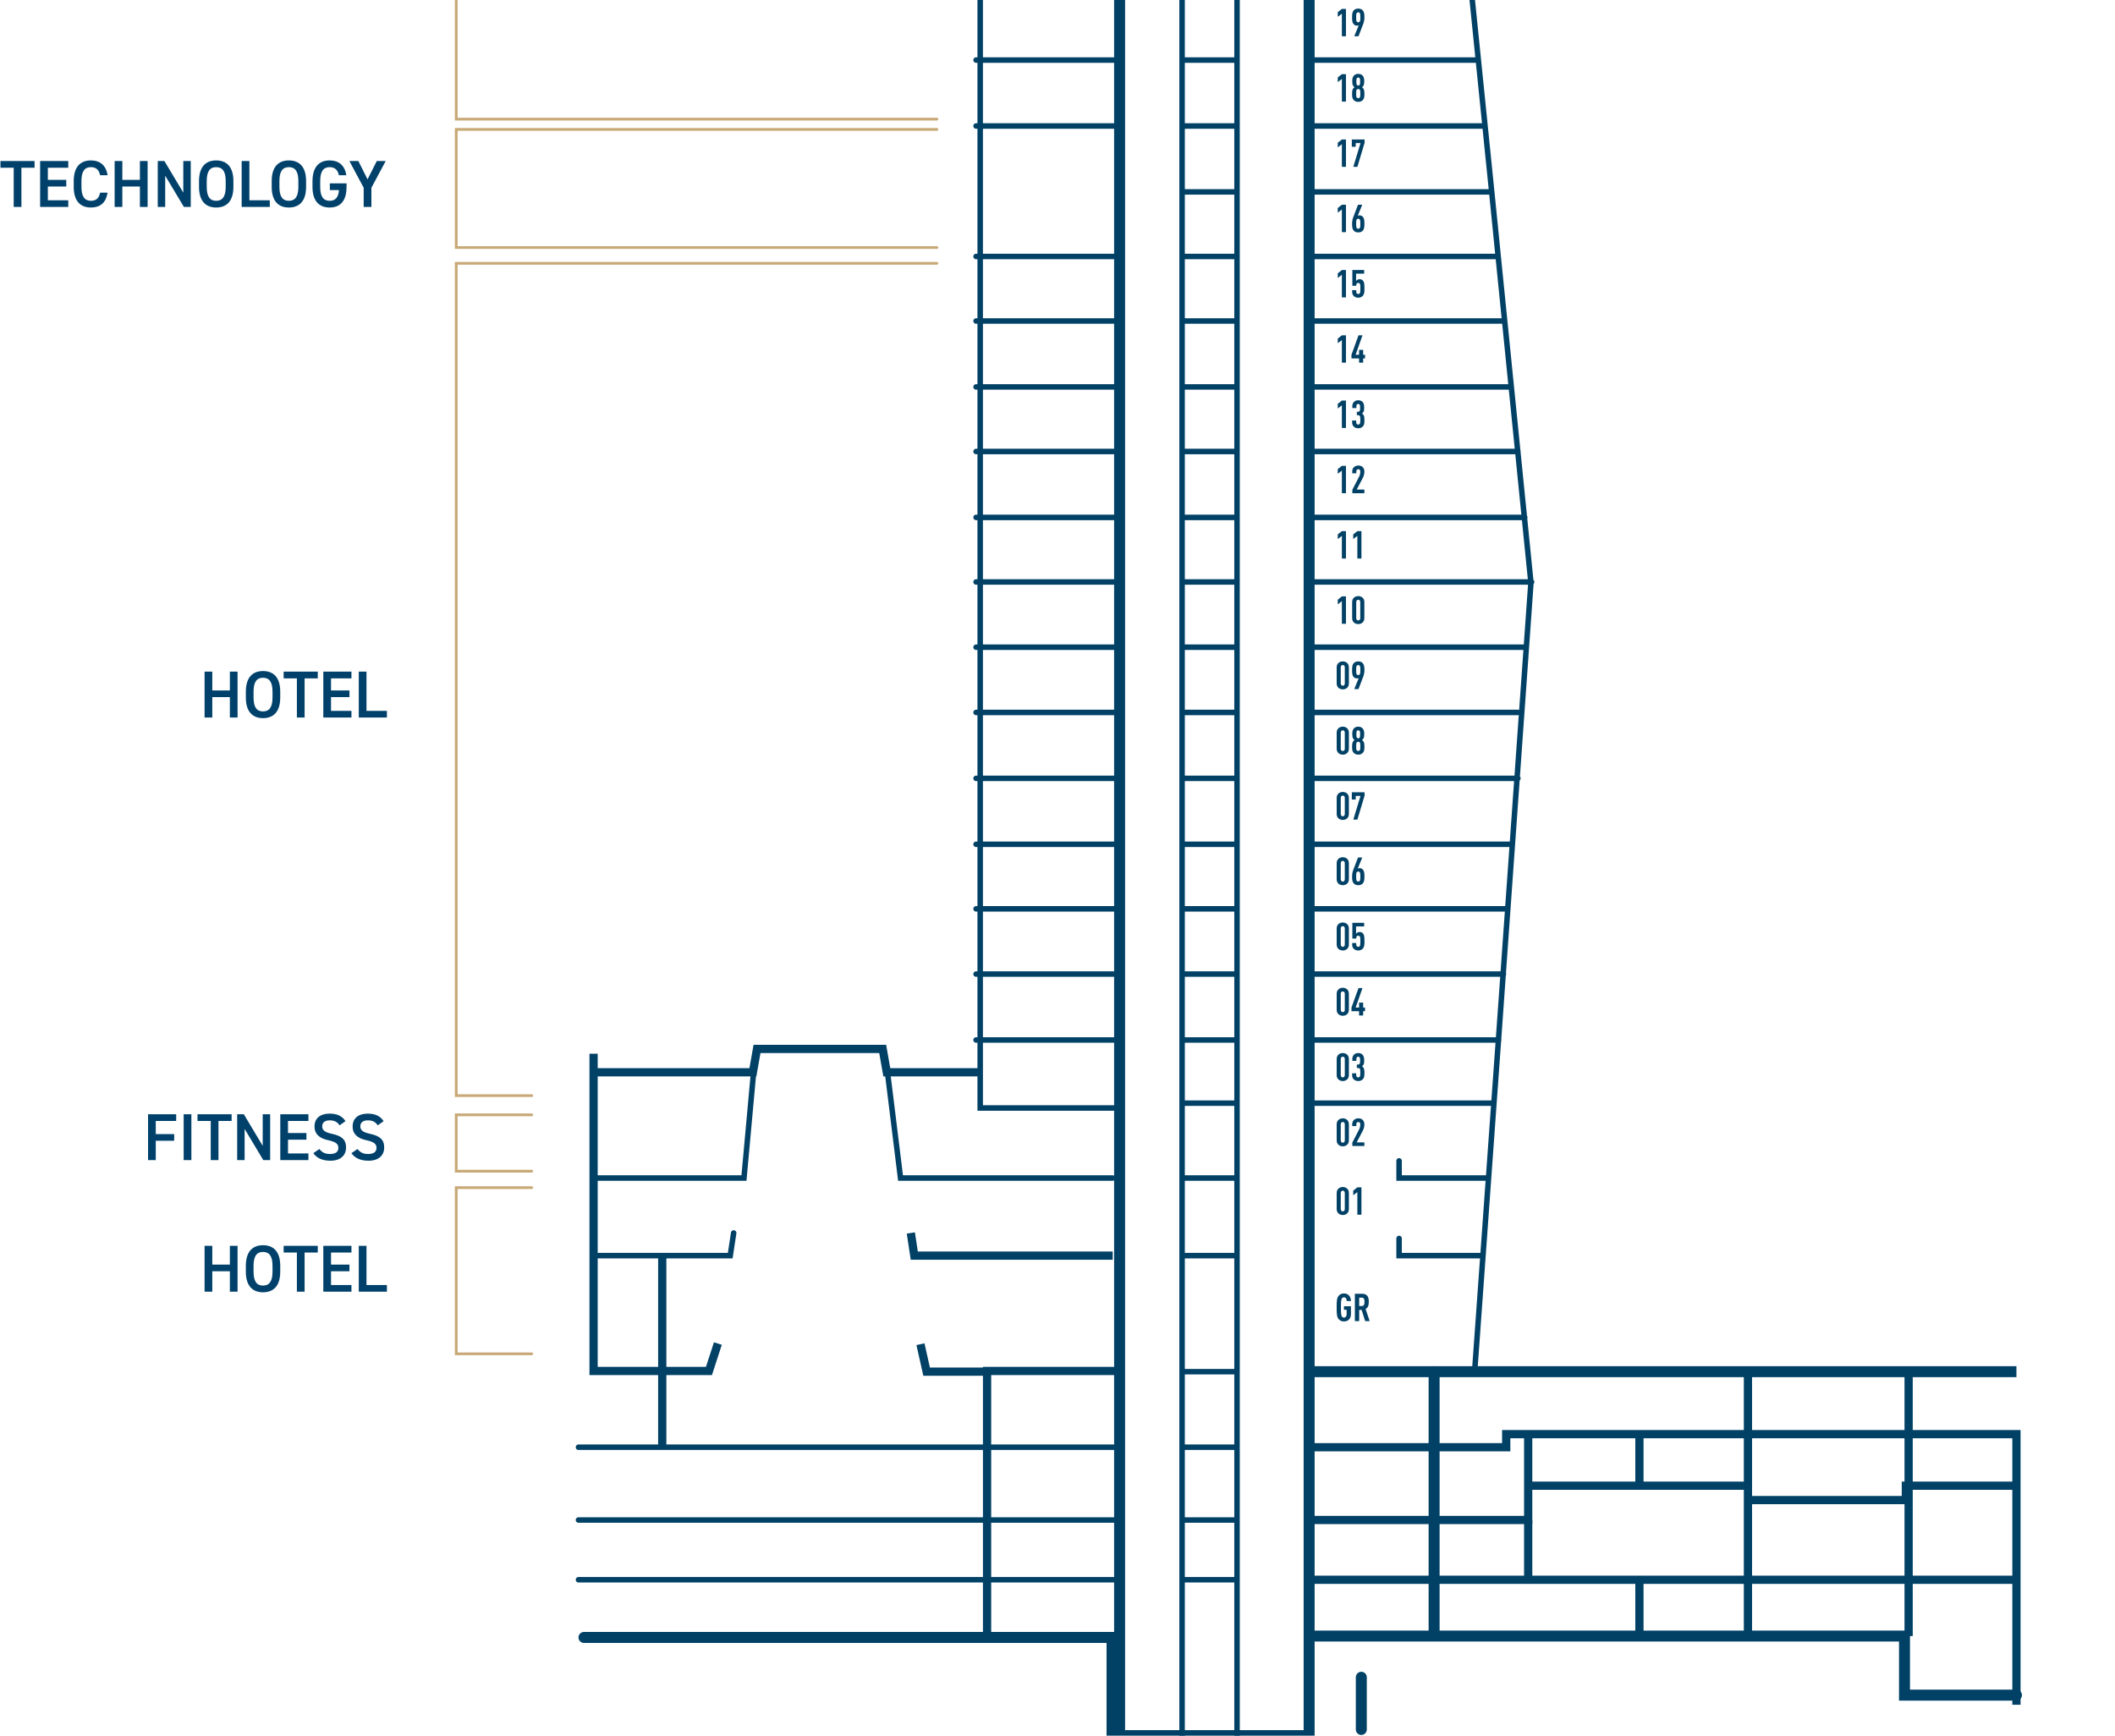
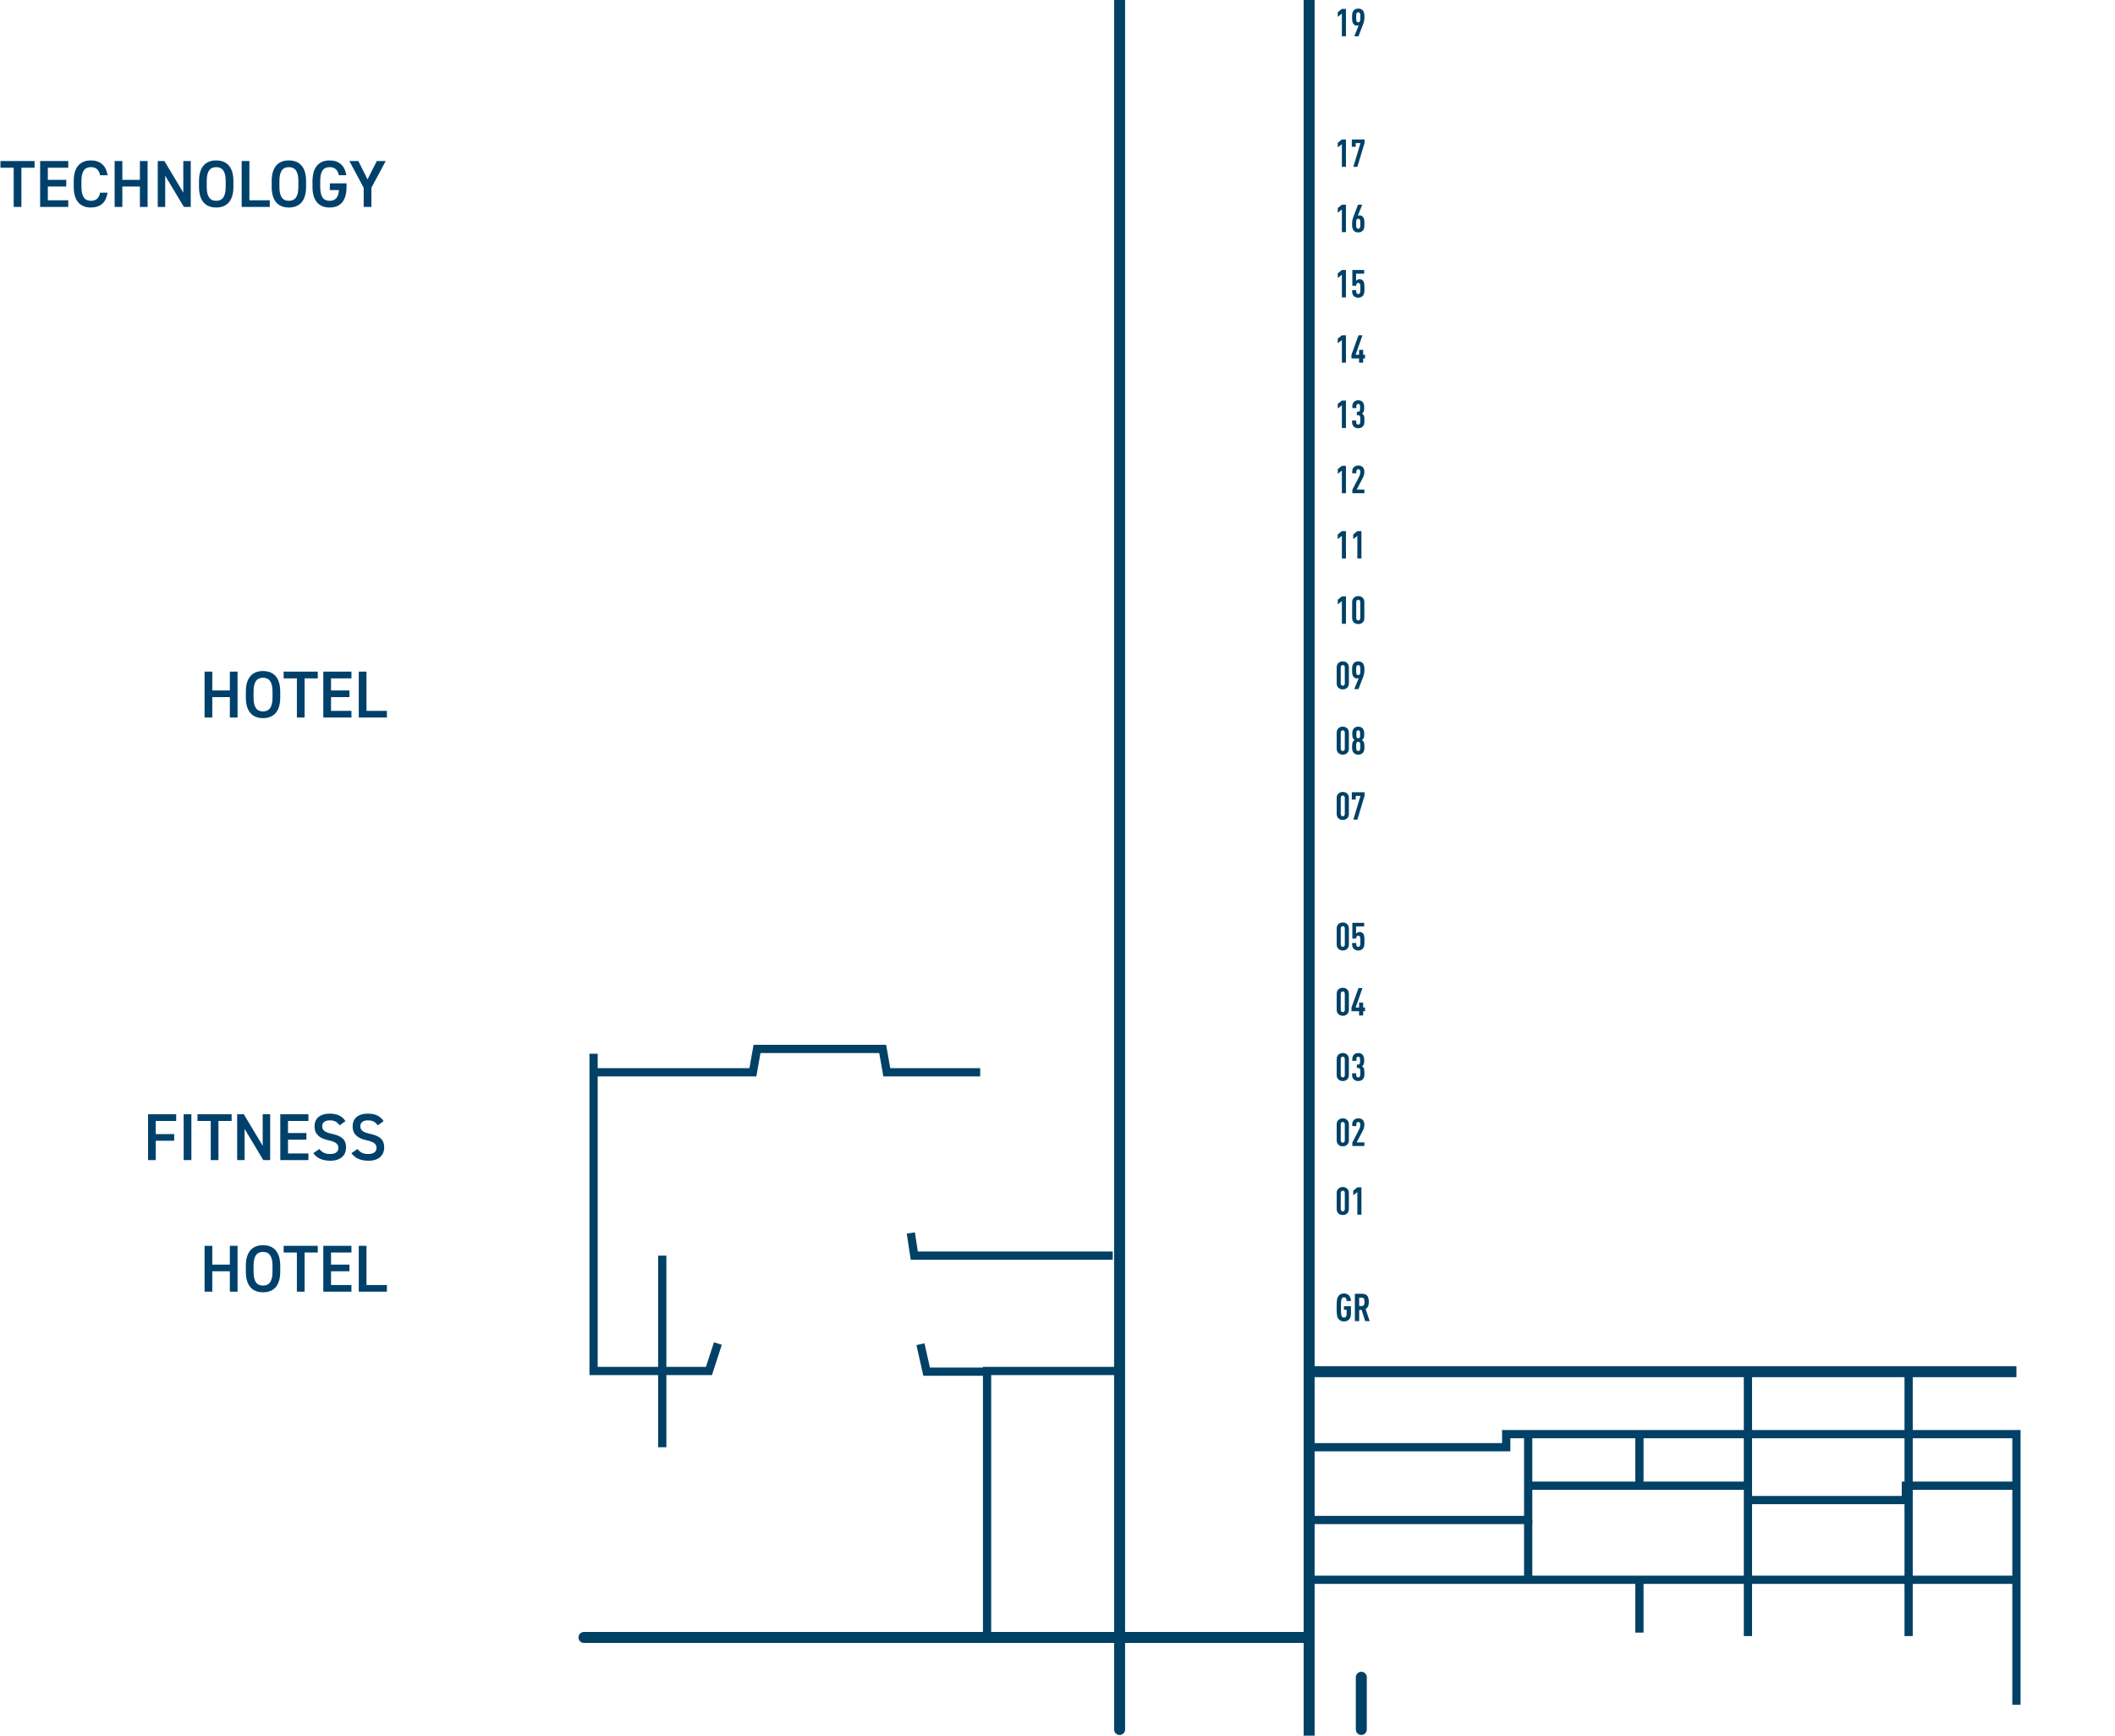
<svg xmlns="http://www.w3.org/2000/svg" width="636" height="522" viewBox="0 0 636 522" fill="none">
  <g clip-path="url(#clip0_1336_7847)">
    <path d="M393.668 412.475H606.362" stroke="#014166" stroke-width="3.304" stroke-miterlimit="10" />
-     <path d="M336.674 520.06V382.325V102.107V-795.131H393.667V-654.712V-348.061V82.076V476.902V521.919H334.402V492.389H175.605" stroke="#014166" stroke-width="3.304" stroke-miterlimit="10" stroke-linecap="round" />
-     <path d="M411.014 -749.288V-795.13H392.429M318.502 -773.035H437.032M318.502 -749.288V-795.13H337.087V-812.27L294.755 -825.279V-483.111V-37.693V208.248V333.179H337.087M445.499 377.577H420.719V372.414M447.564 354.242H420.719V349.08M371.985 521.919V447.58V13.312V-255.549V-537.42V-795.13M355.465 521.919V447.58V13.312V-255.549V-537.42V-795.13M395.32 331.734H448.596M293.516 292.912H336.261M293.516 155.59H336.261M293.516 -631.17H336.261M293.516 -729.257H336.261M293.516 -748.255H336.261M293.516 -709.64H336.261M293.516 -690.229H336.261M293.516 -670.405H336.261M293.516 -650.788H336.261M293.516 -611.346H336.261M293.516 -591.936H336.261M293.516 -572.318H336.261M293.516 -552.494H336.261M293.516 -532.877H336.261M293.516 -513.26H336.261M293.516 -493.849H336.261M293.516 -473.818H336.261M293.516 -434.583H336.261M293.516 -415.379H336.261M293.516 -395.349H336.261M293.516 -375.731H336.261M293.516 -355.701H336.261M293.516 -336.29H336.261M293.516 -316.879H336.261M293.516 -297.055H336.261M293.516 -277.438H336.261M293.516 -257.614H336.261M293.516 -237.997H336.261M293.516 -218.379H336.261M293.516 -198.762H336.261M293.516 -178.525H336.261M293.516 -158.907H336.261M293.516 -139.29H336.261M293.516 -119.673H336.261M293.516 -100.468H336.261M293.516 -79.818H336.261M293.516 -60.407H336.261M293.516 -40.584H336.261M293.516 -21.173H336.261M293.516 -1.555H336.261M293.516 18.062H336.261M293.516 37.886H336.261M293.516 77.121H336.261M293.516 96.532H336.261M293.516 116.356H336.261M293.516 135.766H336.261M293.516 175.001H336.261M293.516 194.619H336.261M293.516 214.236H336.261M293.516 234.06H336.261M293.516 253.884H336.261M293.516 273.295H336.261M293.516 312.736H336.261M395.32 312.736H450.661M395.32 292.912H452.107M395.32 273.295H453.346M395.32 253.884H454.378M395.32 234.06H456.443M395.32 214.236H456.443M395.32 194.619H458.508M395.32 175.001H460.573M395.32 155.59H458.508M395.32 135.766H456.443M395.32 116.356H454.378M395.32 96.532H452.313M429.185 77.121H450.248H395.32M395.32 57.71H448.183M395.32 37.886H446.118M395.32 18.062H444.053M395.32 -1.555H441.988M395.32 -21.173H439.923M395.32 -40.584H437.858M395.32 -60.407H437.858M395.32 -79.818H433.728M395.32 -100.468H433.728M395.32 -119.673H433.728M395.32 -139.29H433.728M395.32 -158.907H433.728M395.32 -178.525H431.663M395.32 -198.762H431.663M395.32 -218.379H431.663M395.32 -237.997H431.663M395.32 -257.614H429.598M395.32 -277.438H429.598M395.32 -297.055H429.598M395.32 -316.879H429.598M395.32 -336.29H431.663M395.32 -355.701H433.728M395.32 -375.731H433.728M395.32 -395.349H435.793M395.32 -415.379H435.793M395.32 -434.583H437.858M395.32 -454.201H439.923M395.32 -473.818H439.923M395.32 -493.849H441.988M395.32 -513.26H444.053M395.32 -532.877H444.053M395.32 -552.494H444.053M395.32 -572.318H441.988M395.32 -591.936H441.988M395.32 -611.346H441.988M395.32 -631.17H441.988M395.32 -650.788H441.988M395.32 -670.405H439.923M395.32 -690.229H439.923M395.32 -709.64H437.858M355.465 -748.255H371.779M173.953 475.044H334.815M173.953 457.079H334.815M173.953 435.19H334.815M355.465 475.044H371.779M355.465 457.079H371.779M355.465 435.19H371.779M355.465 412.475H371.779M178.496 377.577H219.589L220.622 370.762M178.496 354.242H223.719L226.61 322.441M334.609 354.242H270.801L266.877 322.441M355.465 377.577H371.779M355.465 354.242H371.779M355.465 331.734H371.779M355.465 312.736H371.779M355.465 292.912H371.779M355.465 273.295H371.779M355.465 253.884H371.779M355.465 234.06H371.779M355.465 214.236H371.779M355.465 194.619H371.779M355.465 175.001H371.779M355.465 155.59H371.779M355.465 135.766H371.779M355.465 116.356H371.779M355.465 96.532H371.779M355.465 77.121H371.779M355.465 57.71H371.779M355.465 37.886H371.779M355.465 18.062H371.779M355.465 -1.555H371.779M355.465 -21.173H371.779M355.465 -40.584H371.779M355.465 -60.407H371.779M355.465 -79.818H371.779M355.465 -100.468H371.779M355.465 -119.673H371.779M355.465 -139.29H371.779M355.465 -158.907H371.779M355.465 -178.525H371.779M355.465 -198.762H371.779M355.465 -218.379H371.779M355.465 -237.997H371.779M355.465 -257.614H371.779M355.465 -277.438H371.779M355.465 -297.055H371.779M355.465 -316.879H371.779M355.465 -336.29H371.779M355.465 -355.701H371.779M355.465 -375.731H371.779M355.465 -395.349H371.779M355.465 -415.379H371.779M355.465 -434.583H371.779M355.465 -454.201H371.779M355.465 -473.818H371.779M355.465 -493.849H371.779M355.465 -513.26H371.779M355.465 -532.877H371.779M355.465 -552.494H371.779M355.465 -572.318H371.779M355.465 -591.936H371.779M355.465 -611.346H371.779M355.465 -631.17H371.779M355.465 -650.788H371.779M355.465 -670.405H371.779M355.465 -690.229H371.779M355.465 -709.64H371.779M355.465 -729.257H371.779M395.32 -729.257H415.763H437.858M395.32 -748.255H437.858M443.434 412.475L450.661 311.91L460.367 175.208L450.455 76.501L448.596 57.916L434.554 -80.438L434.141 -100.675L429.392 -298.294L444.879 -531.225L437.032 -779.024L411.22 -787.284" stroke="#014166" stroke-width="1.652" stroke-miterlimit="10" stroke-linecap="round" />
-     <path d="M431.251 412.475V491.977M606.362 509.736H572.702V491.977H536.152H394.907" stroke="#014166" stroke-width="3.304" stroke-miterlimit="10" stroke-linecap="round" />
+     <path d="M336.674 520.06V382.325V102.107V-795.131H393.667V-654.712V-348.061V82.076V476.902V521.919V492.389H175.605" stroke="#014166" stroke-width="3.304" stroke-miterlimit="10" stroke-linecap="round" />
    <path d="M492.993 490.944V475.869M492.993 446.134V431.266M573.94 413.3V491.976M526.652 451.09H573.114V446.753H606.361M525.62 413.3V491.976M460.366 446.753H525.826M428.978 457.078H459.54V431.266M273.898 370.762L274.93 377.576H276.995H334.608M294.754 322.441H266.877H266.67L265.431 315.42H249.324H243.749H227.642L226.403 322.441H178.289M393.46 475.044H431.043H515.088H606.361M393.46 457.078H431.043M393.46 435.189H431.043H452.932V431.266H573.321H606.361V511.594V512.626M199.145 435.189V377.576M178.495 316.865V412.268H213.187L215.871 404.008M296.819 412.474H278.647L276.789 404.214M296.819 492.389V412.268H336.673" stroke="#014166" stroke-width="2.478" stroke-miterlimit="10" />
    <path d="M409.359 520.061V504.367" stroke="#014166" stroke-width="3.304" stroke-miterlimit="10" stroke-linecap="round" />
    <path d="M362.692 -797.194V-811.856M354.845 -797.194V-811.856M337.086 -812.269H376.321M376.94 -815.779V-797.401M337.086 -812.888V-815.779M459.54 457.08V475.045" stroke="#014166" stroke-width="2.478" stroke-miterlimit="10" />
    <path d="M404.139 388.95C404.775 388.95 405.261 389.158 405.608 389.505C406.012 389.922 406.221 390.523 406.244 391.229H404.948C404.937 390.778 404.844 390.118 404.139 390.118C403.827 390.118 403.642 390.246 403.526 390.431C403.271 390.824 403.237 391.657 403.237 393.16C403.237 394.664 403.271 395.496 403.526 395.889C403.642 396.075 403.827 396.202 404.139 396.202C404.706 396.202 404.948 395.716 404.948 395.149V393.866H404.139V392.801H406.244V395.08C406.244 396.583 405.376 397.37 404.139 397.37C403.376 397.37 402.878 397.069 402.543 396.664C401.999 396.017 401.941 395.115 401.941 393.16C401.941 391.205 401.999 390.303 402.543 389.656C402.878 389.251 403.376 388.95 404.139 388.95ZM407.424 389.043H409.506C411.01 389.043 411.611 389.771 411.611 391.471C411.611 392.489 411.403 393.218 410.651 393.623L411.877 397.277H410.524L409.448 393.9H408.72V397.277H407.424V389.043ZM409.518 390.211H408.72V392.732H409.518C410.212 392.732 410.316 392.154 410.316 391.471C410.316 390.789 410.212 390.211 409.518 390.211Z" fill="#014166" />
    <path d="M403.792 356.946C404.301 356.946 404.775 357.12 405.099 357.432C405.423 357.744 405.619 358.138 405.619 358.797V363.515C405.619 364.175 405.423 364.568 405.099 364.88C404.775 365.192 404.301 365.366 403.792 365.366C403.283 365.366 402.797 365.192 402.473 364.88C402.15 364.568 401.953 364.175 401.953 363.515V358.797C401.953 358.138 402.15 357.744 402.473 357.432C402.797 357.12 403.283 356.946 403.792 356.946ZM403.792 358.045C403.456 358.045 403.179 358.276 403.179 358.75V363.562C403.179 364.036 403.456 364.267 403.792 364.267C404.127 364.267 404.393 364.036 404.393 363.562V358.75C404.393 358.276 404.127 358.045 403.792 358.045ZM409.394 357.039V365.273H408.168V358.473L406.93 359.421V358.033L408.168 357.039H409.394Z" fill="#014166" />
    <path d="M403.792 336.29C404.301 336.29 404.775 336.464 405.099 336.776C405.423 337.088 405.619 337.481 405.619 338.141V342.859C405.619 343.518 405.423 343.912 405.099 344.224C404.775 344.536 404.301 344.71 403.792 344.71C403.283 344.71 402.797 344.536 402.473 344.224C402.15 343.912 401.953 343.518 401.953 342.859V338.141C401.953 337.481 402.15 337.088 402.473 336.776C402.797 336.464 403.283 336.29 403.792 336.29ZM403.792 337.389C403.456 337.389 403.179 337.62 403.179 338.094V342.905C403.179 343.38 403.456 343.611 403.792 343.611C404.127 343.611 404.393 343.38 404.393 342.905V338.094C404.393 337.62 404.127 337.389 403.792 337.389ZM408.468 336.29C408.966 336.29 409.405 336.417 409.741 336.73C410.064 337.03 410.284 337.493 410.284 338.152C410.284 338.753 410.099 339.447 409.833 339.956L407.971 343.518H410.284V344.617H406.664V343.576L408.723 339.575C408.908 339.228 409.058 338.707 409.058 338.106C409.058 337.632 408.804 337.389 408.468 337.389C408.133 337.389 407.855 337.62 407.855 338.094V338.626H406.629V338.141C406.629 337.481 406.814 337.088 407.138 336.776C407.462 336.464 407.971 336.29 408.468 336.29Z" fill="#014166" />
    <path d="M403.792 316.659C404.301 316.659 404.775 316.833 405.099 317.145C405.423 317.457 405.619 317.85 405.619 318.51V323.228C405.619 323.888 405.423 324.281 405.099 324.593C404.775 324.905 404.301 325.079 403.792 325.079C403.283 325.079 402.797 324.905 402.473 324.593C402.15 324.281 401.953 323.888 401.953 323.228V318.51C401.953 317.85 402.15 317.457 402.473 317.145C402.797 316.833 403.283 316.659 403.792 316.659ZM403.792 317.758C403.456 317.758 403.179 317.989 403.179 318.463V323.275C403.179 323.749 403.456 323.98 403.792 323.98C404.127 323.98 404.393 323.749 404.393 323.275V318.463C404.393 317.989 404.127 317.758 403.792 317.758ZM408.434 316.659C408.977 316.659 409.405 316.833 409.694 317.122C410.064 317.48 410.226 318.024 410.226 318.833C410.226 319.4 410.203 319.782 410.018 320.14C409.914 320.337 409.764 320.51 409.567 320.626C409.775 320.776 409.937 320.927 410.041 321.123C410.273 321.517 410.296 321.933 410.296 322.639C410.296 323.622 410.238 324.13 409.752 324.605C409.428 324.905 408.931 325.079 408.434 325.079C407.936 325.079 407.427 324.917 407.104 324.593C406.78 324.281 406.595 323.899 406.595 323.228V322.743H407.821V323.275C407.821 323.749 408.087 323.98 408.434 323.98C408.596 323.98 408.746 323.934 408.862 323.784C409 323.622 409.07 323.344 409.07 322.639C409.07 321.76 409.023 321.528 408.885 321.355C408.792 321.228 408.63 321.147 408.422 321.147H408.017V320.117H408.422C408.596 320.117 408.734 320.048 408.815 319.955C408.977 319.759 409 319.516 409 318.914C409 318.336 408.966 318.105 408.838 317.943C408.746 317.827 408.619 317.758 408.434 317.758C408.11 317.758 407.878 317.978 407.878 318.417V318.995H406.653V318.498C406.653 317.862 406.838 317.457 407.161 317.133C407.485 316.81 407.936 316.659 408.434 316.659Z" fill="#014166" />
    <path d="M403.792 297.03C404.301 297.03 404.775 297.204 405.099 297.516C405.423 297.828 405.619 298.222 405.619 298.881V303.599C405.619 304.259 405.423 304.652 405.099 304.964C404.775 305.276 404.301 305.45 403.792 305.45C403.283 305.45 402.797 305.276 402.473 304.964C402.15 304.652 401.953 304.259 401.953 303.599V298.881C401.953 298.222 402.15 297.828 402.473 297.516C402.797 297.204 403.283 297.03 403.792 297.03ZM403.792 298.129C403.456 298.129 403.179 298.36 403.179 298.834V303.646C403.179 304.12 403.456 304.351 403.792 304.351C404.127 304.351 404.393 304.12 404.393 303.646V298.834C404.393 298.36 404.127 298.129 403.792 298.129ZM409.706 297.123L407.659 302.975H408.688V301.506H409.914V302.975H410.481V304.074H409.914V305.357H408.688V304.074H406.398V302.975L408.515 297.123H409.706Z" fill="#014166" />
    <path d="M403.792 277.401C404.301 277.401 404.775 277.575 405.099 277.887C405.423 278.199 405.619 278.593 405.619 279.252V283.971C405.619 284.63 405.423 285.023 405.099 285.335C404.775 285.648 404.301 285.821 403.792 285.821C403.283 285.821 402.797 285.648 402.473 285.335C402.15 285.023 401.953 284.63 401.953 283.971V279.252C401.953 278.593 402.15 278.199 402.473 277.887C402.797 277.575 403.283 277.401 403.792 277.401ZM403.792 278.5C403.456 278.5 403.179 278.731 403.179 279.206V284.017C403.179 284.491 403.456 284.722 403.792 284.722C404.127 284.722 404.393 284.491 404.393 284.017V279.206C404.393 278.731 404.127 278.5 403.792 278.5ZM410.215 277.494V278.593H407.786V280.802C407.89 280.651 408.04 280.512 408.214 280.408C408.387 280.304 408.607 280.258 408.804 280.258C409.336 280.258 409.66 280.432 409.914 280.755C410.203 281.102 410.307 281.611 410.307 283.057C410.307 284.098 410.296 284.757 409.752 285.312C409.44 285.636 408.942 285.821 408.445 285.821C407.936 285.821 407.451 285.659 407.127 285.347C406.791 285.035 406.606 284.641 406.606 283.971V283.566H407.832V283.994C407.832 284.491 408.098 284.722 408.445 284.722C408.607 284.722 408.769 284.664 408.885 284.514C409.023 284.329 409.081 284.04 409.081 283.057C409.081 282.178 409.058 281.831 408.919 281.611C408.804 281.438 408.642 281.357 408.445 281.357C408.098 281.357 407.832 281.6 407.832 282.062V282.236H406.664V277.494H410.215Z" fill="#014166" />
-     <path d="M403.792 257.77C404.301 257.77 404.775 257.944 405.099 258.256C405.423 258.569 405.619 258.962 405.619 259.621V264.34C405.619 264.999 405.423 265.392 405.099 265.704C404.775 266.017 404.301 266.19 403.792 266.19C403.283 266.19 402.797 266.017 402.473 265.704C402.15 265.392 401.953 264.999 401.953 264.34V259.621C401.953 258.962 402.15 258.569 402.473 258.256C402.797 257.944 403.283 257.77 403.792 257.77ZM403.792 258.869C403.456 258.869 403.179 259.101 403.179 259.575V264.386C403.179 264.86 403.456 265.091 403.792 265.091C404.127 265.091 404.393 264.86 404.393 264.386V259.575C404.393 259.101 404.127 258.869 403.792 258.869ZM409.636 257.863L408.283 261.194C408.422 261.09 408.619 261.055 408.792 261.055C409.22 261.055 409.613 261.217 409.879 261.564C410.18 261.946 410.296 262.385 410.296 263.6C410.296 264.698 410.168 265.149 409.902 265.531C409.579 265.994 409.023 266.19 408.434 266.19C407.774 266.19 407.277 265.947 406.988 265.531C406.676 265.068 406.583 264.594 406.583 263.6C406.583 262.859 406.71 262.189 406.919 261.657L408.364 257.863H409.636ZM408.445 262.061C408.272 262.061 408.098 262.131 407.994 262.269C407.821 262.489 407.809 262.929 407.809 263.576C407.809 264.224 407.821 264.664 407.994 264.883C408.098 265.022 408.272 265.091 408.445 265.091C408.619 265.091 408.781 265.022 408.885 264.883C409.058 264.664 409.07 264.224 409.07 263.576C409.07 262.929 409.058 262.489 408.885 262.269C408.781 262.131 408.619 262.061 408.445 262.061Z" fill="#014166" />
    <path d="M403.792 238.142C404.301 238.142 404.775 238.315 405.099 238.627C405.423 238.94 405.619 239.333 405.619 239.992V244.711C405.619 245.37 405.423 245.763 405.099 246.076C404.775 246.388 404.301 246.561 403.792 246.561C403.283 246.561 402.797 246.388 402.473 246.076C402.15 245.763 401.953 245.37 401.953 244.711V239.992C401.953 239.333 402.15 238.94 402.473 238.627C402.797 238.315 403.283 238.142 403.792 238.142ZM403.792 239.24C403.456 239.24 403.179 239.472 403.179 239.946V244.757C403.179 245.231 403.456 245.463 403.792 245.463C404.127 245.463 404.393 245.231 404.393 244.757V239.946C404.393 239.472 404.127 239.24 403.792 239.24ZM410.342 238.234V239.252L408.179 246.469H406.953L409.116 239.333H407.682V240.432H406.502V238.234H410.342Z" fill="#014166" />
    <path d="M403.792 218.513C404.301 218.513 404.775 218.686 405.099 218.998C405.423 219.311 405.619 219.704 405.619 220.363V225.082C405.619 225.741 405.423 226.134 405.099 226.447C404.775 226.759 404.301 226.932 403.792 226.932C403.283 226.932 402.797 226.759 402.473 226.447C402.15 226.134 401.953 225.741 401.953 225.082V220.363C401.953 219.704 402.15 219.311 402.473 218.998C402.797 218.686 403.283 218.513 403.792 218.513ZM403.792 219.611C403.456 219.611 403.179 219.843 403.179 220.317V225.128C403.179 225.602 403.456 225.834 403.792 225.834C404.127 225.834 404.393 225.602 404.393 225.128V220.317C404.393 219.843 404.127 219.611 403.792 219.611ZM408.434 218.513C408.931 218.513 409.394 218.663 409.706 218.987C410.122 219.403 410.238 219.935 410.238 220.745C410.238 221.3 410.192 221.67 410.018 222.029C409.914 222.225 409.764 222.387 409.567 222.537C409.775 222.688 409.937 222.85 410.053 223.058C410.249 223.416 410.296 223.821 410.296 224.515C410.296 225.417 410.238 225.961 409.752 226.447C409.44 226.759 408.942 226.932 408.445 226.932C407.936 226.932 407.451 226.759 407.127 226.447C406.641 225.961 406.583 225.417 406.583 224.515C406.583 223.821 406.629 223.416 406.826 223.058C406.942 222.85 407.104 222.688 407.312 222.537C407.115 222.387 406.965 222.225 406.861 222.029C406.687 221.67 406.641 221.3 406.641 220.745C406.641 219.935 406.757 219.403 407.173 218.987C407.497 218.663 407.936 218.513 408.434 218.513ZM408.445 223.046C408.272 223.046 408.098 223.116 407.994 223.243C407.832 223.451 407.809 223.763 407.809 224.446C407.809 225.093 407.832 225.429 407.994 225.637C408.098 225.764 408.272 225.834 408.445 225.834C408.619 225.834 408.781 225.764 408.885 225.637C409.047 225.429 409.07 225.093 409.07 224.446C409.07 223.763 409.047 223.451 408.885 223.243C408.781 223.116 408.619 223.046 408.445 223.046ZM408.445 219.611C408.295 219.611 408.156 219.658 408.064 219.75C407.925 219.901 407.867 220.109 407.867 220.814C407.867 221.52 407.936 221.728 408.075 221.878C408.168 221.971 408.295 222.017 408.445 222.017C408.596 222.017 408.723 221.971 408.815 221.878C408.954 221.728 409.012 221.52 409.012 220.814C409.012 220.109 408.954 219.901 408.815 219.75C408.723 219.658 408.596 219.611 408.445 219.611Z" fill="#014166" />
    <path d="M403.792 198.882C404.301 198.882 404.775 199.055 405.099 199.368C405.423 199.68 405.619 200.073 405.619 200.732V205.451C405.619 206.11 405.423 206.503 405.099 206.816C404.775 207.128 404.301 207.302 403.792 207.302C403.283 207.302 402.797 207.128 402.473 206.816C402.15 206.503 401.953 206.11 401.953 205.451V200.732C401.953 200.073 402.15 199.68 402.473 199.368C402.797 199.055 403.283 198.882 403.792 198.882ZM403.792 199.981C403.456 199.981 403.179 200.212 403.179 200.686V205.497C403.179 205.971 403.456 206.203 403.792 206.203C404.127 206.203 404.393 205.971 404.393 205.497V200.686C404.393 200.212 404.127 199.981 403.792 199.981ZM408.445 198.882C409.104 198.882 409.602 199.125 409.891 199.541C410.203 200.004 410.296 200.478 410.296 201.472C410.296 202.213 410.168 202.883 409.96 203.416L408.515 207.209H407.242L408.596 203.878C408.457 203.982 408.26 204.017 408.087 204.017C407.659 204.017 407.265 203.855 406.999 203.508C406.699 203.126 406.583 202.687 406.583 201.472C406.583 200.374 406.71 199.923 406.976 199.541C407.3 199.078 407.855 198.882 408.445 198.882ZM408.434 199.981C408.26 199.981 408.098 200.05 407.994 200.189C407.821 200.408 407.809 200.848 407.809 201.496C407.809 202.143 407.821 202.583 407.994 202.803C408.098 202.941 408.26 203.011 408.434 203.011C408.607 203.011 408.781 202.941 408.885 202.803C409.058 202.583 409.07 202.143 409.07 201.496C409.07 200.848 409.058 200.408 408.885 200.189C408.781 200.05 408.607 199.981 408.434 199.981Z" fill="#014166" />
    <path d="M404.74 179.343V187.578H403.514V180.778L402.277 181.726V180.338L403.514 179.343H404.74ZM408.445 179.251C408.954 179.251 409.428 179.424 409.752 179.737C410.076 180.049 410.273 180.442 410.273 181.101V185.82C410.273 186.479 410.076 186.873 409.752 187.185C409.428 187.497 408.954 187.671 408.445 187.671C407.936 187.671 407.451 187.497 407.127 187.185C406.803 186.873 406.606 186.479 406.606 185.82V181.101C406.606 180.442 406.803 180.049 407.127 179.737C407.451 179.424 407.936 179.251 408.445 179.251ZM408.445 180.35C408.11 180.35 407.832 180.581 407.832 181.055V185.866C407.832 186.341 408.11 186.572 408.445 186.572C408.781 186.572 409.047 186.341 409.047 185.866V181.055C409.047 180.581 408.781 180.35 408.445 180.35Z" fill="#014166" />
    <path d="M404.74 159.715V167.949H403.514V161.149L402.277 162.097V160.709L403.514 159.715H404.74ZM409.394 159.715V167.949H408.168V161.149L406.93 162.097V160.709L408.168 159.715H409.394Z" fill="#014166" />
    <path d="M404.74 140.084V148.318H403.514V141.518L402.277 142.466V141.078L403.514 140.084H404.74ZM408.468 139.991C408.966 139.991 409.405 140.118 409.741 140.431C410.064 140.731 410.284 141.194 410.284 141.853C410.284 142.455 410.099 143.149 409.833 143.657L407.971 147.22H410.284V148.318H406.664V147.277L408.723 143.276C408.908 142.929 409.058 142.408 409.058 141.807C409.058 141.333 408.804 141.09 408.468 141.09C408.133 141.09 407.855 141.321 407.855 141.795V142.327H406.629V141.842C406.629 141.182 406.814 140.789 407.138 140.477C407.462 140.165 407.971 139.991 408.468 139.991Z" fill="#014166" />
    <path d="M404.74 120.455V128.689H403.514V121.889L402.277 122.837V121.449L403.514 120.455H404.74ZM408.434 120.362C408.977 120.362 409.405 120.536 409.694 120.825C410.064 121.183 410.226 121.727 410.226 122.537C410.226 123.103 410.203 123.485 410.018 123.844C409.914 124.04 409.764 124.214 409.567 124.329C409.775 124.48 409.937 124.63 410.041 124.827C410.273 125.22 410.296 125.636 410.296 126.342C410.296 127.325 410.238 127.834 409.752 128.308C409.428 128.608 408.931 128.782 408.434 128.782C407.936 128.782 407.427 128.62 407.104 128.296C406.78 127.984 406.595 127.602 406.595 126.931V126.446H407.821V126.978C407.821 127.452 408.087 127.683 408.434 127.683C408.596 127.683 408.746 127.637 408.862 127.487C409 127.325 409.07 127.047 409.07 126.342C409.07 125.463 409.023 125.231 408.885 125.058C408.792 124.931 408.63 124.85 408.422 124.85H408.017V123.82H408.422C408.596 123.82 408.734 123.751 408.815 123.658C408.977 123.462 409 123.219 409 122.618C409 122.039 408.966 121.808 408.838 121.646C408.746 121.53 408.619 121.461 408.434 121.461C408.11 121.461 407.878 121.681 407.878 122.12V122.699H406.653V122.201C406.653 121.565 406.838 121.16 407.161 120.836C407.485 120.513 407.936 120.362 408.434 120.362Z" fill="#014166" />
    <path d="M404.74 100.826V109.061H403.514V102.26L402.277 103.208V101.821L403.514 100.826H404.74ZM409.706 100.826L407.659 106.678H408.688V105.209H409.914V106.678H410.481V107.777H409.914V109.061H408.688V107.777H406.398V106.678L408.515 100.826H409.706Z" fill="#014166" />
    <path d="M404.74 81.195V89.43H403.514V82.629L402.277 83.578V82.19L403.514 81.195H404.74ZM410.215 81.195V82.294H407.786V84.503C407.89 84.352 408.04 84.214 408.214 84.11C408.387 84.005 408.607 83.959 408.804 83.959C409.336 83.959 409.66 84.133 409.914 84.457C410.203 84.803 410.307 85.312 410.307 86.758C410.307 87.799 410.296 88.458 409.752 89.013C409.44 89.337 408.942 89.522 408.445 89.522C407.936 89.522 407.451 89.36 407.127 89.048C406.791 88.736 406.606 88.343 406.606 87.672V87.267H407.832V87.695C407.832 88.192 408.098 88.424 408.445 88.424C408.607 88.424 408.769 88.366 408.885 88.215C409.023 88.03 409.081 87.741 409.081 86.758C409.081 85.879 409.058 85.532 408.919 85.312C408.804 85.139 408.642 85.058 408.445 85.058C408.098 85.058 407.832 85.301 407.832 85.763V85.937H406.664V81.195H410.215Z" fill="#014166" />
    <path d="M404.74 61.566V69.801H403.514V63L402.277 63.949V62.561L403.514 61.566H404.74ZM409.636 61.566L408.283 64.897C408.422 64.793 408.619 64.758 408.792 64.758C409.22 64.758 409.613 64.92 409.879 65.267C410.18 65.649 410.296 66.088 410.296 67.303C410.296 68.401 410.168 68.852 409.902 69.234C409.579 69.697 409.023 69.893 408.434 69.893C407.774 69.893 407.277 69.65 406.988 69.234C406.676 68.772 406.583 68.297 406.583 67.303C406.583 66.562 406.71 65.892 406.919 65.36L408.364 61.566H409.636ZM408.445 65.764C408.272 65.764 408.098 65.834 407.994 65.973C407.821 66.192 407.809 66.632 407.809 67.279C407.809 67.927 407.821 68.367 407.994 68.586C408.098 68.725 408.272 68.795 408.445 68.795C408.619 68.795 408.781 68.725 408.885 68.586C409.058 68.367 409.07 67.927 409.07 67.279C409.07 66.632 409.058 66.192 408.885 65.973C408.781 65.834 408.619 65.764 408.445 65.764Z" fill="#014166" />
    <path d="M404.74 41.935V50.17H403.514V43.369L402.277 44.318V42.93L403.514 41.935H404.74ZM410.342 41.935V42.953L408.179 50.17H406.953L409.116 43.034H407.682V44.133H406.502V41.935H410.342Z" fill="#014166" />
-     <path d="M404.74 22.304V30.539H403.514V23.739L402.277 24.687V23.299L403.514 22.304H404.74ZM408.434 22.212C408.931 22.212 409.394 22.362 409.706 22.686C410.122 23.102 410.238 23.634 410.238 24.444C410.238 24.999 410.192 25.369 410.018 25.728C409.914 25.924 409.764 26.086 409.567 26.237C409.775 26.387 409.937 26.549 410.053 26.757C410.249 27.116 410.296 27.52 410.296 28.214C410.296 29.116 410.238 29.66 409.752 30.146C409.44 30.458 408.942 30.632 408.445 30.632C407.936 30.632 407.451 30.458 407.127 30.146C406.641 29.66 406.583 29.116 406.583 28.214C406.583 27.52 406.629 27.116 406.826 26.757C406.942 26.549 407.104 26.387 407.312 26.237C407.115 26.086 406.965 25.924 406.861 25.728C406.687 25.369 406.641 24.999 406.641 24.444C406.641 23.634 406.757 23.102 407.173 22.686C407.497 22.362 407.936 22.212 408.434 22.212ZM408.445 26.746C408.272 26.746 408.098 26.815 407.994 26.942C407.832 27.15 407.809 27.463 407.809 28.145C407.809 28.793 407.832 29.128 407.994 29.336C408.098 29.463 408.272 29.533 408.445 29.533C408.619 29.533 408.781 29.463 408.885 29.336C409.047 29.128 409.07 28.793 409.07 28.145C409.07 27.463 409.047 27.15 408.885 26.942C408.781 26.815 408.619 26.746 408.445 26.746ZM408.445 23.311C408.295 23.311 408.156 23.357 408.064 23.449C407.925 23.6 407.867 23.808 407.867 24.513C407.867 25.219 407.936 25.427 408.075 25.578C408.168 25.67 408.295 25.716 408.445 25.716C408.596 25.716 408.723 25.67 408.815 25.578C408.954 25.427 409.012 25.219 409.012 24.513C409.012 23.808 408.954 23.6 408.815 23.449C408.723 23.357 408.596 23.311 408.445 23.311Z" fill="#014166" />
    <path d="M404.74 2.676V10.91H403.514V4.11L402.277 5.058V3.67L403.514 2.676H404.74ZM408.445 2.583C409.104 2.583 409.602 2.826 409.891 3.242C410.203 3.705 410.296 4.179 410.296 5.174C410.296 5.914 410.168 6.585 409.96 7.117L408.515 10.91H407.242L408.596 7.579C408.457 7.683 408.26 7.718 408.087 7.718C407.659 7.718 407.265 7.556 406.999 7.209C406.699 6.828 406.583 6.388 406.583 5.174C406.583 4.075 406.71 3.624 406.976 3.242C407.3 2.78 407.855 2.583 408.445 2.583ZM408.434 3.682C408.26 3.682 408.098 3.751 407.994 3.89C407.821 4.11 407.809 4.549 407.809 5.197C407.809 5.844 407.821 6.284 407.994 6.504C408.098 6.642 408.26 6.712 408.434 6.712C408.607 6.712 408.781 6.642 408.885 6.504C409.058 6.284 409.07 5.844 409.07 5.197C409.07 4.549 409.058 4.11 408.885 3.89C408.781 3.751 408.607 3.682 408.434 3.682Z" fill="#014166" />
-     <path d="M159.906 357.135H137.191V407.107H159.906M159.906 335.246H137.191V352.179H159.906M281.741 -431.484H137.191V35.822H281.741M281.741 38.92H137.191V74.438H281.741M281.741 79.187H137.191V329.464H159.906" stroke="#C8A977" stroke-width="0.826" stroke-miterlimit="10" stroke-linecap="round" />
    <path d="M0.14 48.421H10.4V50.441H6.44V62.221H4.12V50.441H0.14V48.421ZM12.067 48.421H20.527V50.441H14.387V54.081H19.927V56.081H14.387V60.221H20.527V62.221H12.067V48.421ZM32.351 52.701H30.111C29.751 51.021 28.851 50.261 27.331 50.261C25.491 50.261 24.491 51.461 24.491 54.441V56.201C24.491 59.141 25.491 60.381 27.331 60.381C28.911 60.381 29.751 59.621 30.111 57.941H32.331C31.871 61.041 30.071 62.401 27.331 62.401C24.251 62.401 22.171 60.541 22.171 56.201V54.441C22.171 50.101 24.251 48.241 27.331 48.241C30.071 48.241 31.891 49.701 32.351 52.701ZM36.789 48.421V54.081H42.069V48.421H44.389V62.221H42.069V56.081H36.789V62.221H34.469V48.421H36.789ZM55.118 48.421H57.358V62.221H55.298L49.678 52.841V62.221H47.438V48.421H49.438L55.118 57.921V48.421ZM70.187 56.201C70.187 60.541 68.107 62.401 65.007 62.401C61.927 62.401 59.847 60.541 59.847 56.201V54.441C59.847 50.101 61.927 48.241 65.007 48.241C68.107 48.241 70.187 50.101 70.187 54.441V56.201ZM62.167 54.441V56.201C62.167 59.181 63.167 60.381 65.007 60.381C66.847 60.381 67.867 59.181 67.867 56.201V54.441C67.867 51.461 66.847 50.261 65.007 50.261C63.167 50.261 62.167 51.461 62.167 54.441ZM74.992 48.421V60.221H81.132V62.221H72.672V48.421H74.992ZM92.042 56.201C92.042 60.541 89.962 62.401 86.862 62.401C83.782 62.401 81.702 60.541 81.702 56.201V54.441C81.702 50.101 83.782 48.241 86.862 48.241C89.962 48.241 92.042 50.101 92.042 54.441V56.201ZM84.022 54.441V56.201C84.022 59.181 85.022 60.381 86.862 60.381C88.702 60.381 89.722 59.181 89.722 56.201V54.441C89.722 51.461 88.702 50.261 86.862 50.261C85.022 50.261 84.022 51.461 84.022 54.441ZM99.188 55.141H104.208V56.201C104.208 60.541 102.228 62.401 99.128 62.401C96.048 62.401 93.968 60.541 93.968 56.201V54.541C93.968 50.101 96.048 48.241 99.128 48.241C101.928 48.241 103.708 49.801 104.148 52.701H101.908C101.568 51.101 100.688 50.261 99.128 50.261C97.288 50.261 96.288 51.461 96.288 54.441V56.201C96.288 59.181 97.288 60.381 99.128 60.381C100.888 60.381 101.768 59.341 101.928 57.161H99.188V55.141ZM105.064 48.421H107.764L110.524 53.941L113.304 48.421H115.984L111.684 56.461V62.221H109.364V56.461L105.064 48.421Z" fill="#00416B" />
    <path d="M63.84 201.968V207.628H69.12V201.968H71.44V215.768H69.12V209.628H63.84V215.768H61.52V201.968H63.84ZM84.269 209.748C84.269 214.088 82.189 215.948 79.089 215.948C76.009 215.948 73.929 214.088 73.929 209.748V207.988C73.929 203.648 76.009 201.788 79.089 201.788C82.189 201.788 84.269 203.648 84.269 207.988V209.748ZM76.249 207.988V209.748C76.249 212.728 77.249 213.928 79.089 213.928C80.929 213.928 81.949 212.728 81.949 209.748V207.988C81.949 205.008 80.929 203.808 79.089 203.808C77.249 203.808 76.249 205.008 76.249 207.988ZM85.296 201.968H95.556V203.988H91.596V215.768H89.276V203.988H85.296V201.968ZM97.223 201.968H105.683V203.988H99.543V207.628H105.083V209.628H99.543V213.768H105.683V215.768H97.223V201.968ZM110.207 201.968V213.768H116.347V215.768H107.887V201.968H110.207Z" fill="#00416B" />
    <path d="M44.52 335.057H52.98V337.077H46.84V341.037H52.38V343.037H46.84V348.857H44.52V335.057ZM57.548 335.057V348.857H55.228V335.057H57.548ZM59.39 335.057H69.65V337.077H65.69V348.857H63.37V337.077H59.39V335.057ZM78.997 335.057H81.237V348.857H79.177L73.557 339.477V348.857H71.317V335.057H73.317L78.997 344.557V335.057ZM84.286 335.057H92.746V337.077H86.606V340.717H92.146V342.717H86.606V346.857H92.746V348.857H84.286V335.057ZM103.89 337.137L102.13 338.397C101.45 337.457 100.71 336.897 99.15 336.897C97.73 336.897 96.89 337.537 96.89 338.697C96.89 340.017 97.93 340.537 99.85 340.957C102.63 341.557 104.07 342.597 104.07 345.077C104.07 347.137 102.69 349.037 99.37 349.037C97.01 349.037 95.35 348.317 94.21 346.777L96.03 345.517C96.85 346.497 97.67 347.017 99.25 347.017C101.15 347.017 101.75 346.177 101.75 345.177C101.75 344.077 101.13 343.397 98.73 342.877C96.07 342.317 94.57 341.037 94.57 338.697C94.57 336.617 95.93 334.877 99.17 334.877C101.37 334.877 102.91 335.617 103.89 337.137ZM115.355 337.137L113.595 338.397C112.915 337.457 112.175 336.897 110.615 336.897C109.195 336.897 108.355 337.537 108.355 338.697C108.355 340.017 109.395 340.537 111.315 340.957C114.095 341.557 115.535 342.597 115.535 345.077C115.535 347.137 114.155 349.037 110.835 349.037C108.475 349.037 106.815 348.317 105.675 346.777L107.495 345.517C108.315 346.497 109.135 347.017 110.715 347.017C112.615 347.017 113.215 346.177 113.215 345.177C113.215 344.077 112.595 343.397 110.195 342.877C107.535 342.317 106.035 341.037 106.035 338.697C106.035 336.617 107.395 334.877 110.635 334.877C112.835 334.877 114.375 335.617 115.355 337.137Z" fill="#00416B" />
    <path d="M63.84 374.624V380.284H69.12V374.624H71.44V388.424H69.12V382.284H63.84V388.424H61.52V374.624H63.84ZM84.269 382.404C84.269 386.744 82.189 388.604 79.089 388.604C76.009 388.604 73.929 386.744 73.929 382.404V380.644C73.929 376.304 76.009 374.444 79.089 374.444C82.189 374.444 84.269 376.304 84.269 380.644V382.404ZM76.249 380.644V382.404C76.249 385.384 77.249 386.584 79.089 386.584C80.929 386.584 81.949 385.384 81.949 382.404V380.644C81.949 377.664 80.929 376.464 79.089 376.464C77.249 376.464 76.249 377.664 76.249 380.644ZM85.296 374.624H95.556V376.644H91.596V388.424H89.276V376.644H85.296V374.624ZM97.223 374.624H105.683V376.644H99.543V380.284H105.083V382.284H99.543V386.424H105.683V388.424H97.223V374.624ZM110.207 374.624V386.424H116.347V388.424H107.887V374.624H110.207Z" fill="#00416B" />
  </g>
  <defs>
    <clipPath id="clip0_1336_7847">
      <rect width="636.154" height="1509.92" fill="white" transform="translate(0 -988)" />
    </clipPath>
  </defs>
</svg>